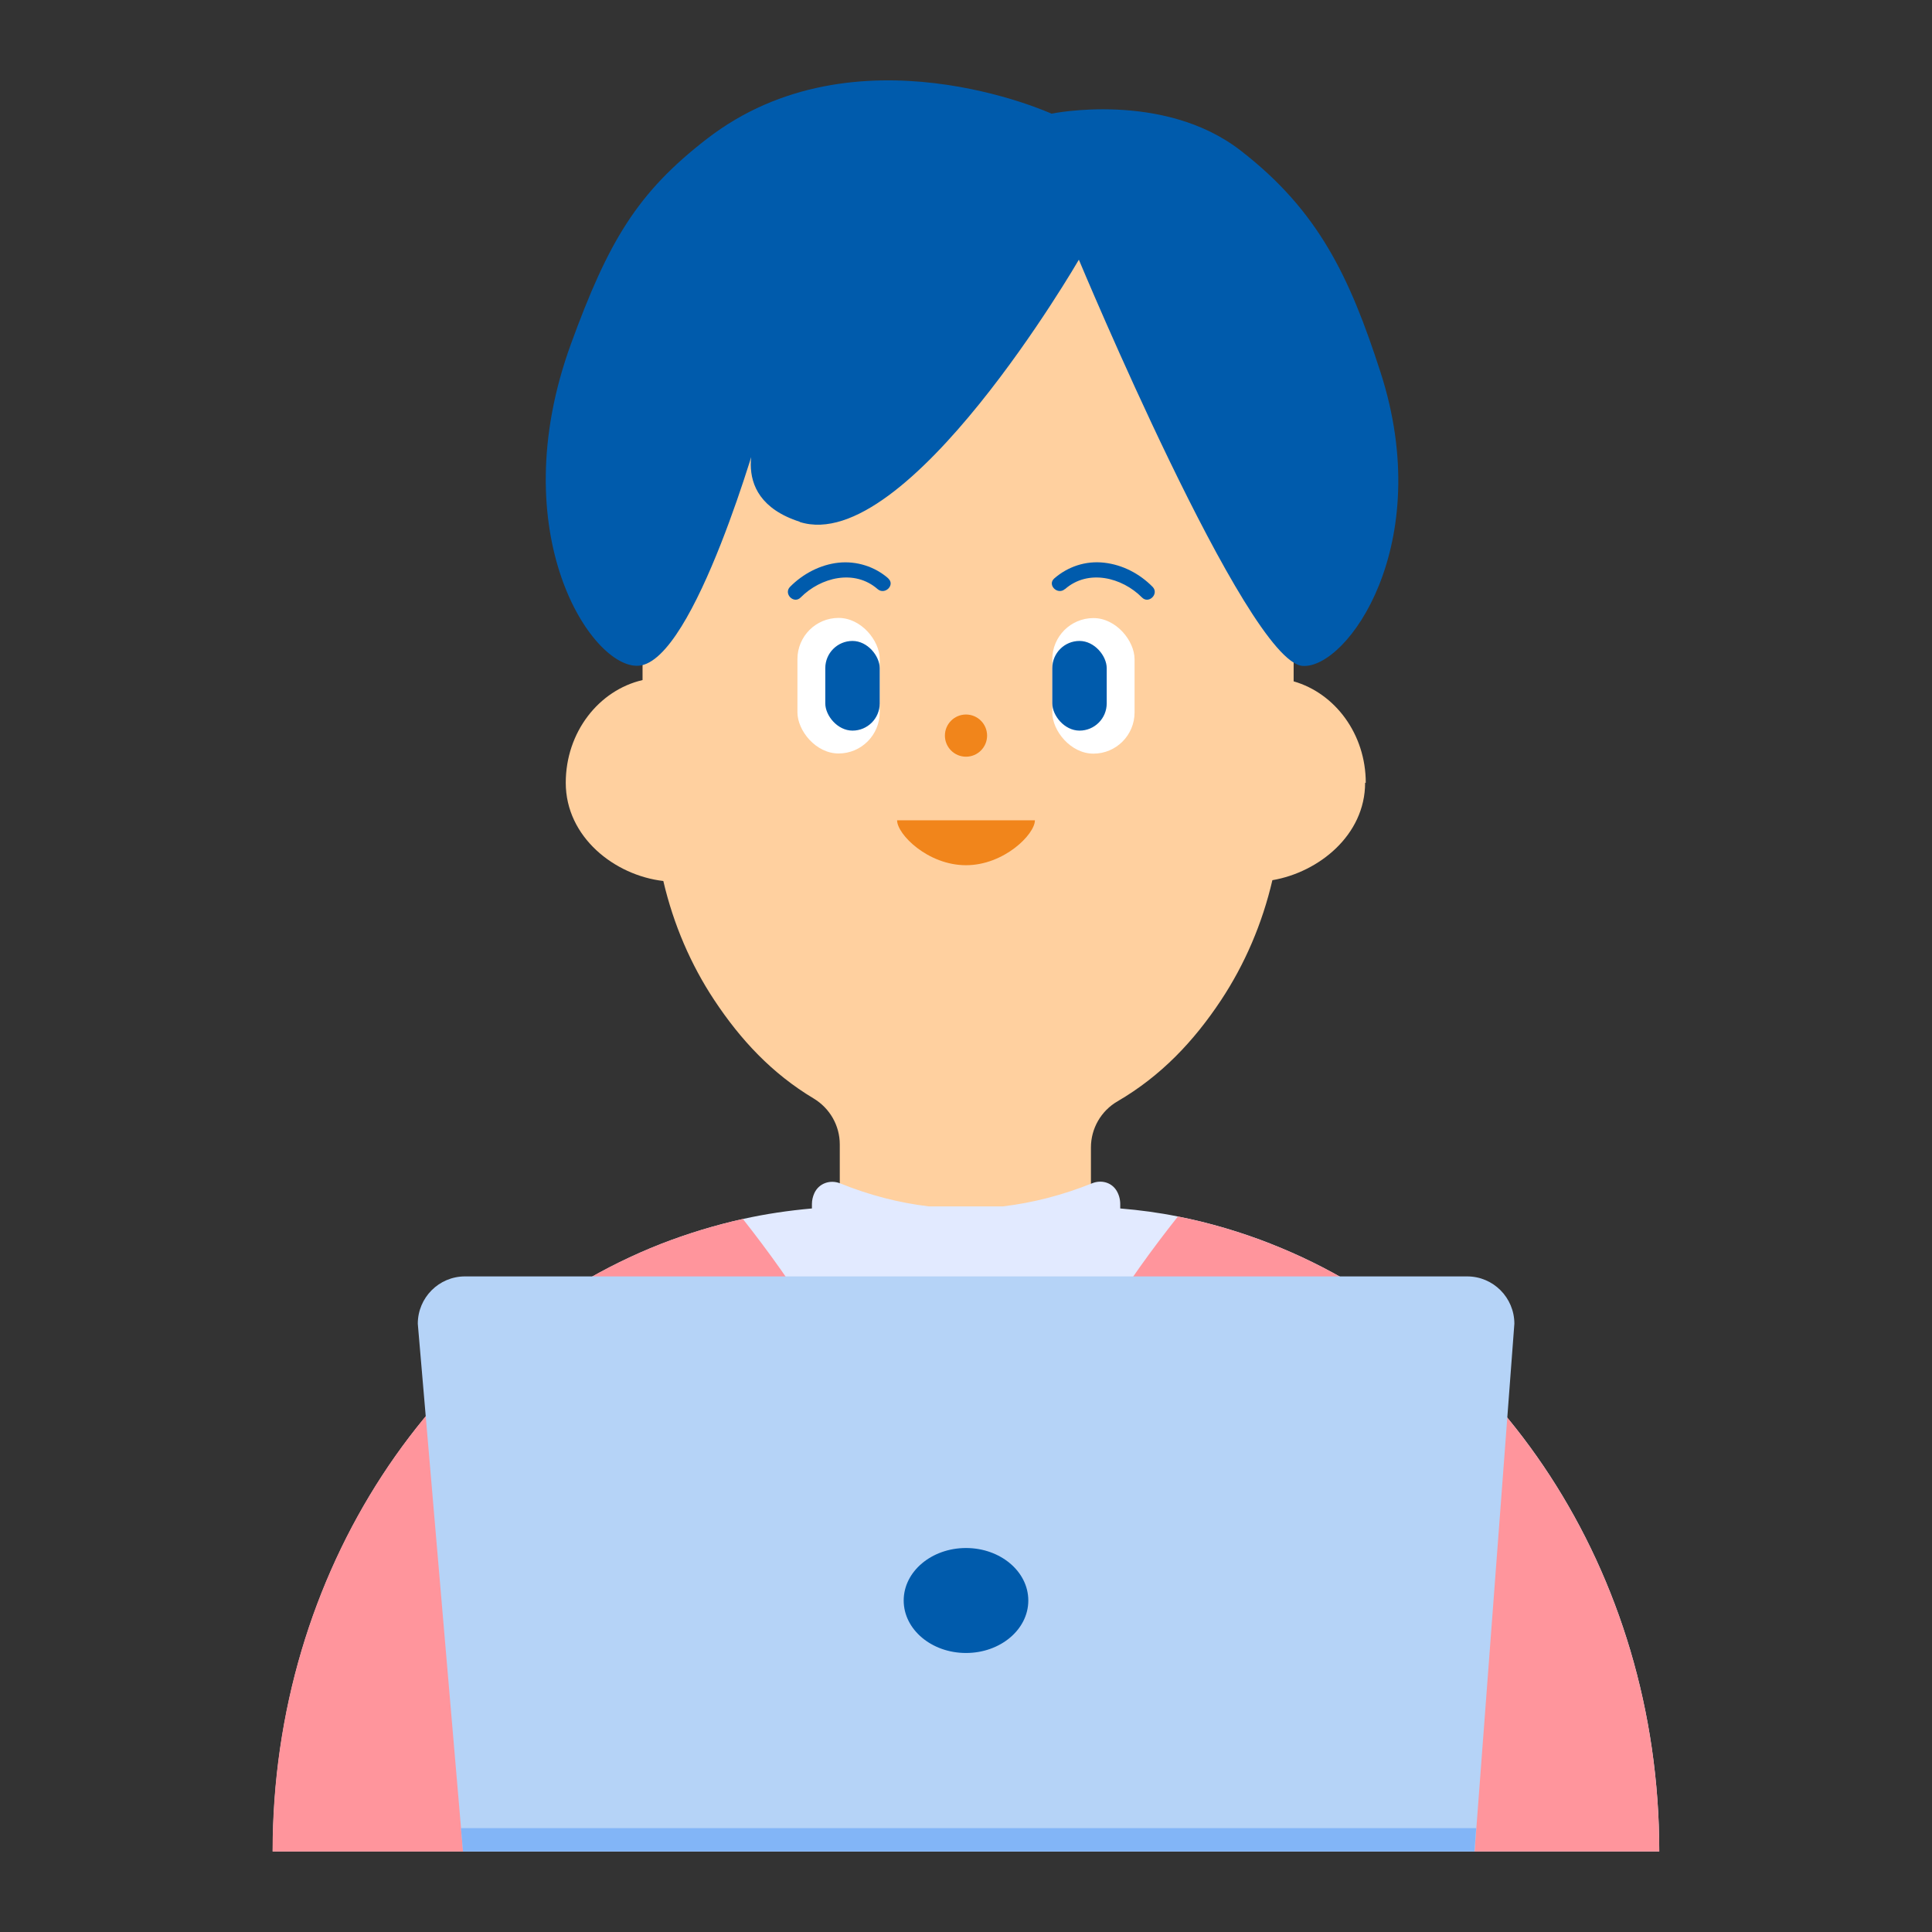
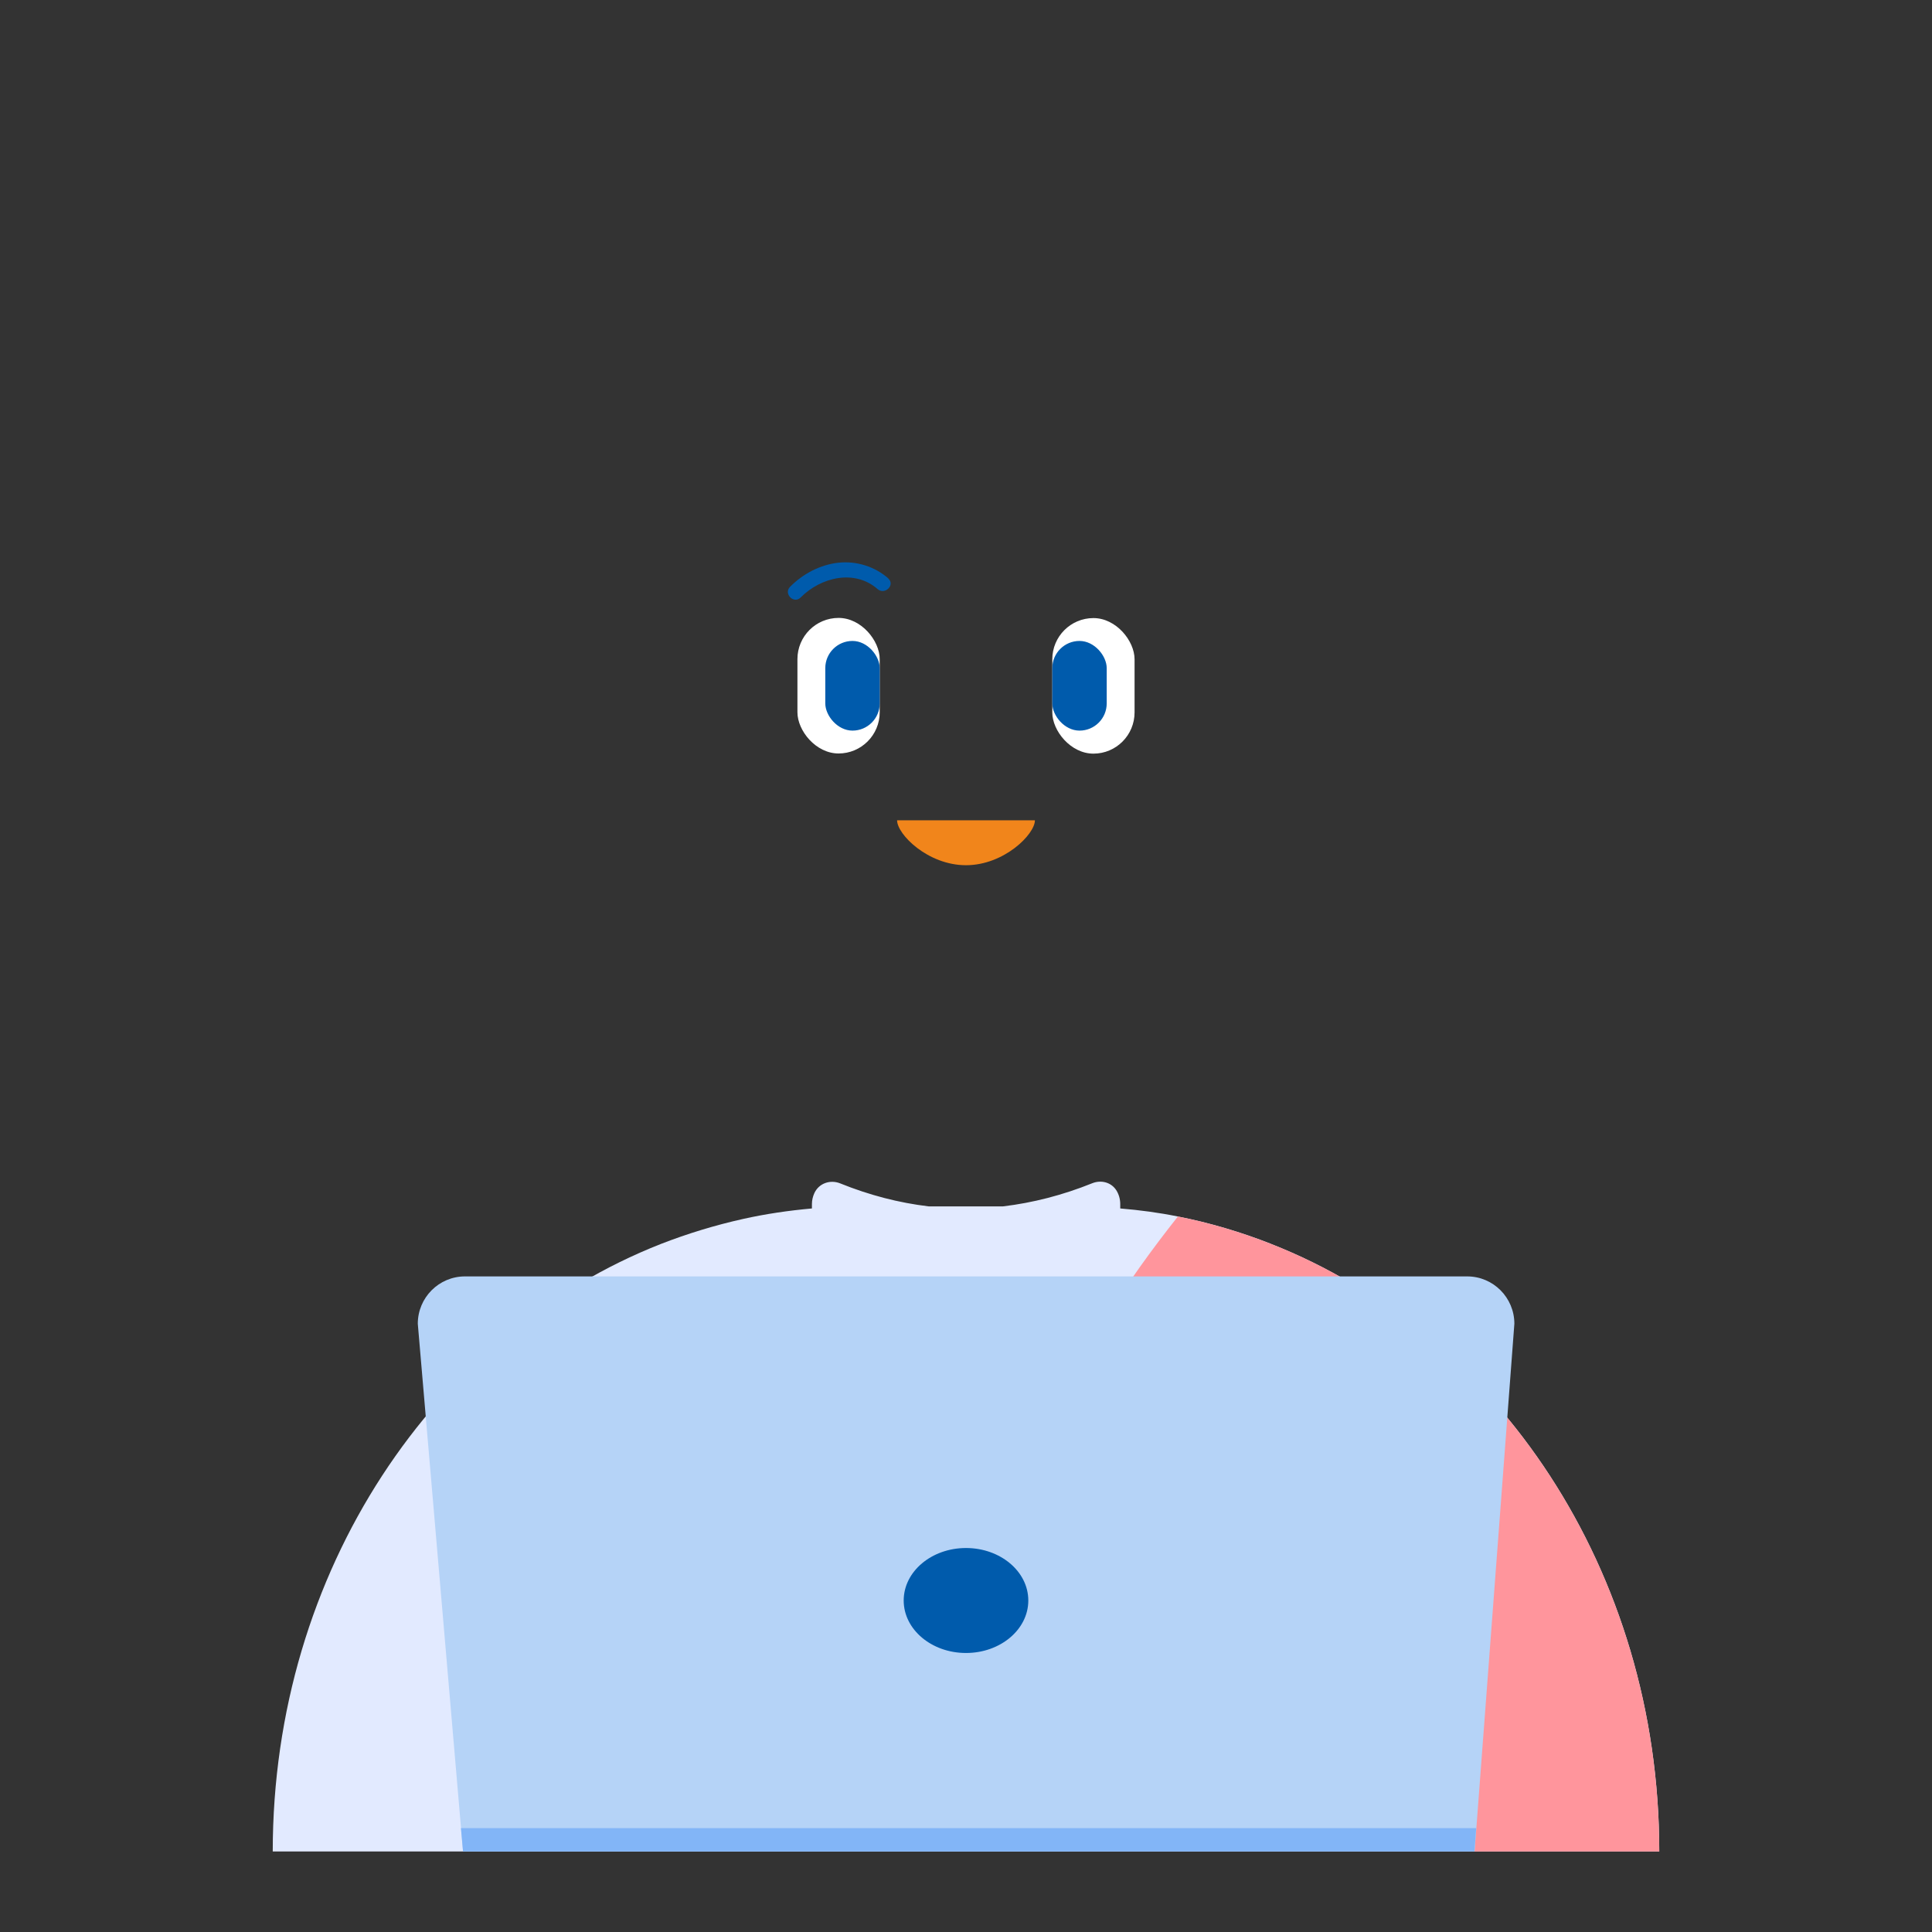
<svg xmlns="http://www.w3.org/2000/svg" id="a" data-name="レイヤー 1" width="120" height="120" viewBox="0 0 120 120">
  <rect x="0" y="0" width="120" height="120" fill="#333333" stroke="none" />
  <defs>
    <style>
      .b {
        fill: #fff;
      }

      .c {
        fill: #82b5f7;
      }

      .d {
        fill: #f1851b;
      }

      .e {
        fill: #ff959c;
      }

      .f {
        fill: #b5d3f7;
      }

      .g {
        fill: #ffd09f;
      }

      .h {
        fill: #e2eaff;
      }

      .i {
        fill: #005bac;
      }
    </style>
  </defs>
  <g>
    <g>
-       <path class="g" d="m84.83,48.62c0-3.02-1.9-5.56-4.48-6.3v-7.23s0-5.54,0-5.54c0-1.22-.1-2.42-.28-3.59-.51-3.37-1.74-6.47-3.51-9.14-3.67-5.53-9.66-9.14-16.43-9.14s-12.76,3.61-16.43,9.14c-1.77,2.66-2.99,5.77-3.51,9.14-.18,1.17-.28,2.37-.28,3.59v12.69c-2.72.63-4.77,3.24-4.77,6.38,0,3.37,3.03,5.75,6.06,6.1.63,2.7,1.71,5.2,3.16,7.39,1.64,2.48,3.59,4.57,6.18,6.12,1.01.61,1.62,1.69,1.62,2.85v12.34c0,1.86,1.55,3.37,3.46,3.37h8.68c1.91,0,3.46-1.51,3.46-3.37v-12.15c0-1.17.62-2.27,1.66-2.87,2.69-1.57,4.73-3.72,6.43-6.29,1.46-2.21,2.55-4.73,3.18-7.44,2.88-.49,5.76-2.8,5.76-6.05Z" />
      <g>
        <g>
-           <circle class="d" cx="60" cy="45.69" r="1.31" />
          <path class="d" d="m64.28,50.95c0,.87-1.92,2.79-4.28,2.79-2.37,0-4.28-1.92-4.28-2.79h8.56Z" />
        </g>
        <g>
          <g>
            <path class="i" d="m55.18,35.93c-.84-.74-1.98-1.1-3.1-.98s-2.2.68-3.01,1.5c-.42.43.24,1.09.66.66,1.24-1.25,3.34-1.78,4.78-.52.45.39,1.11-.26.66-.66h0Z" />
            <g>
              <rect class="b" x="49.53" y="38.38" width="5.11" height="8.42" rx="2.56" ry="2.56" />
              <rect class="i" x="51.26" y="39.81" width="3.38" height="5.57" rx="1.69" ry="1.69" />
            </g>
          </g>
          <g>
-             <path class="i" d="m66.15,36.59c1.44-1.26,3.54-.73,4.78.52.42.43,1.08-.23.66-.66-.81-.82-1.86-1.37-3.01-1.5s-2.25.24-3.1.98c-.45.4.21,1.05.66.66h0Z" />
            <g>
              <rect class="b" x="65.36" y="38.38" width="5.11" height="8.42" rx="2.56" ry="2.56" transform="translate(135.83 85.19) rotate(-180)" />
              <rect class="i" x="65.36" y="39.81" width="3.38" height="5.57" rx="1.69" ry="1.69" transform="translate(134.1 85.19) rotate(-180)" />
            </g>
          </g>
        </g>
      </g>
    </g>
-     <path class="i" d="m49.68,32.41c-4.86-1.56-2.45-5.93-2.45-5.93,0,0-4.07,14.61-7.56,14.87-2.9.22-8.5-8.2-4.21-19.98,2.33-6.39,4.12-9.4,8.44-12.74,9.22-7.14,21.41-1.57,21.41-1.57,0,0,6.92-1.43,11.72,2.27,4.88,3.76,6.81,7.9,8.71,13.77,3.48,10.73-2.08,18.47-4.84,18.26-3.48-.27-13.89-25.23-13.89-25.23,0,0-10.67,18.42-17.34,16.29Z" />
    <g>
      <path class="h" d="m78.95,77.26c-1.86-.73-3.8-1.31-5.78-1.7-1.18-.24-2.38-.4-3.59-.5v-.27c0-.32-.09-.62-.25-.87-.33-.5-.95-.64-1.48-.43-1.86.75-3.71,1.22-5.55,1.44h-4.62c-1.84-.22-3.67-.69-5.5-1.43-.6-.24-1.31-.02-1.6.61-.09.2-.15.43-.15.67v.28c-1.45.13-2.88.34-4.27.65-1.75.39-3.45.91-5.1,1.55-14.04,5.51-24.12,20.3-24.12,37.74h0s35.84,0,35.84,0h50.28c0-17.44-10.08-32.23-24.12-37.74Z" />
      <g>
        <path class="e" d="m103.06,115c0-17.44-10.08-32.23-24.12-37.74-1.86-.73-3.8-1.31-5.78-1.7-3.1,3.92-6.75,9.2-6.75,12.35v27.09h36.64Z" />
-         <path class="e" d="m46.15,75.71c-1.75.39-3.45.91-5.1,1.55-14.04,5.51-24.12,20.3-24.12,37.74h0s35.84,0,35.84,0v-27.09c0-3.11-3.56-8.3-6.63-12.2Z" />
      </g>
    </g>
  </g>
  <g>
    <path class="f" d="m91.58,115H28.76l-2.81-32.78c0-1.62,1.31-2.94,2.93-2.94h62.25c1.62,0,2.93,1.32,2.93,2.94l-2.47,32.78Z" />
    <ellipse class="i" cx="60" cy="99.41" rx="3.87" ry="3.26" />
    <polygon class="c" points="91.58 115 28.76 115 28.63 113.55 91.69 113.55 91.58 115" />
  </g>
</svg>